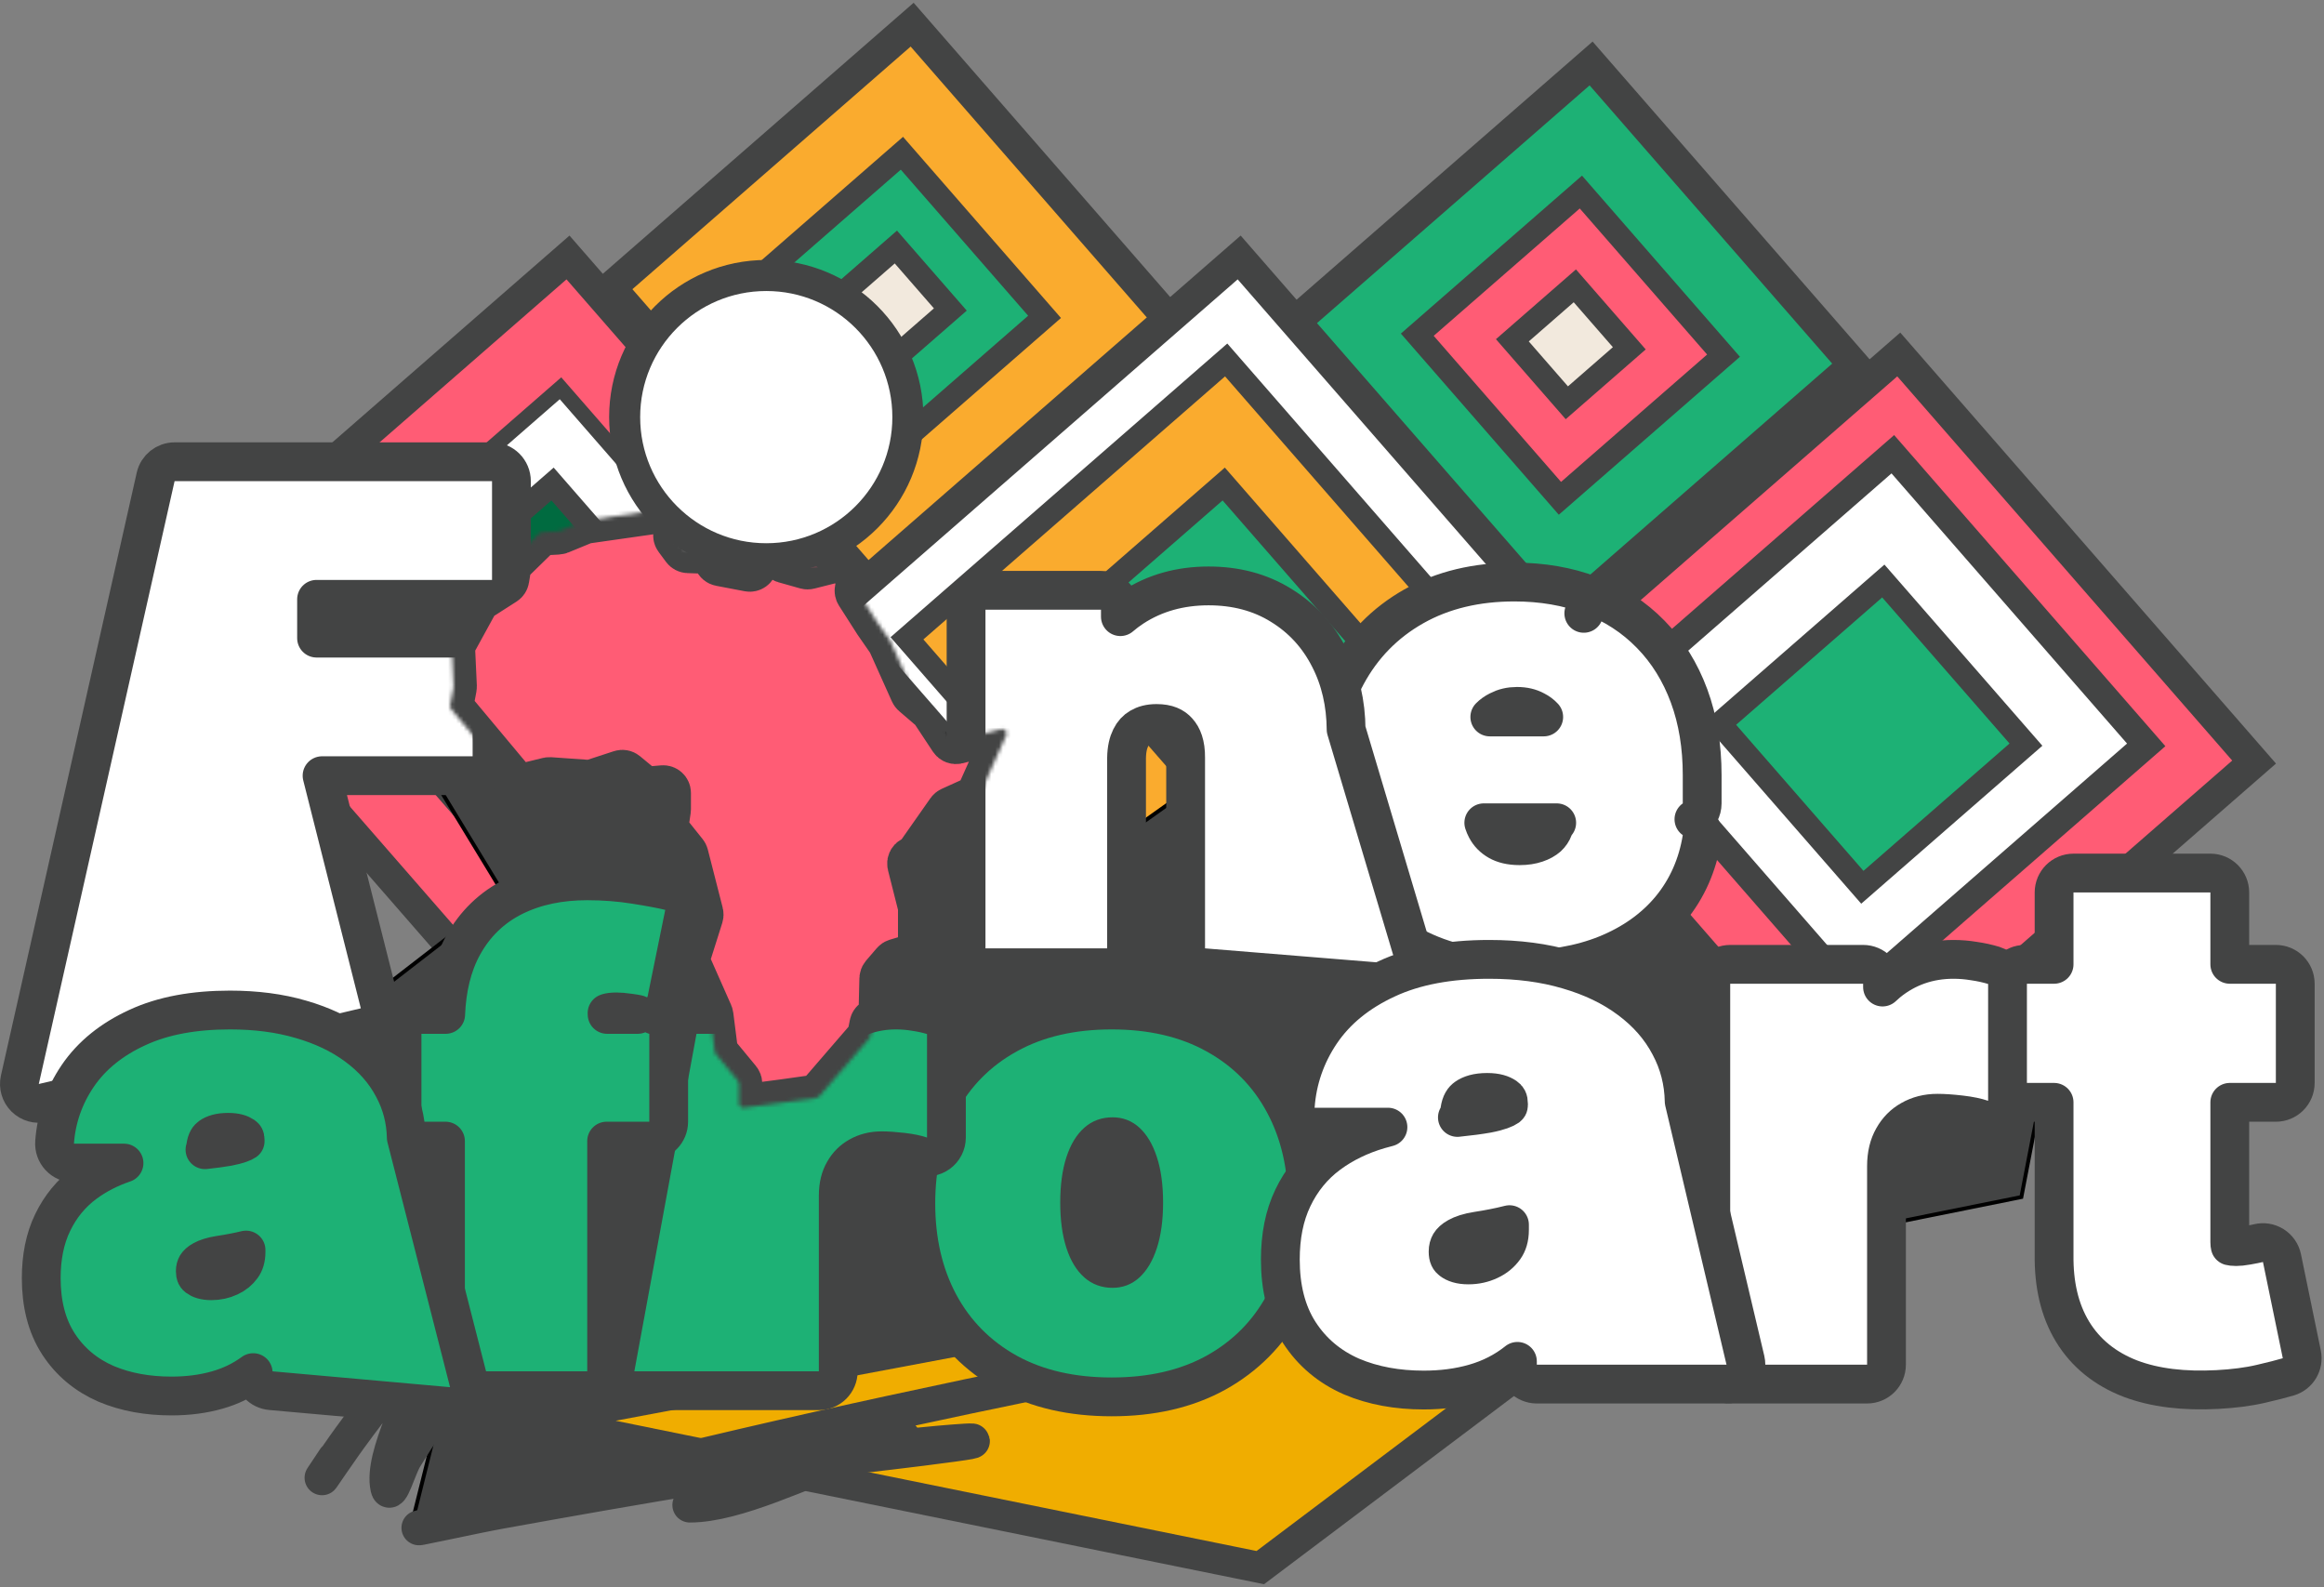
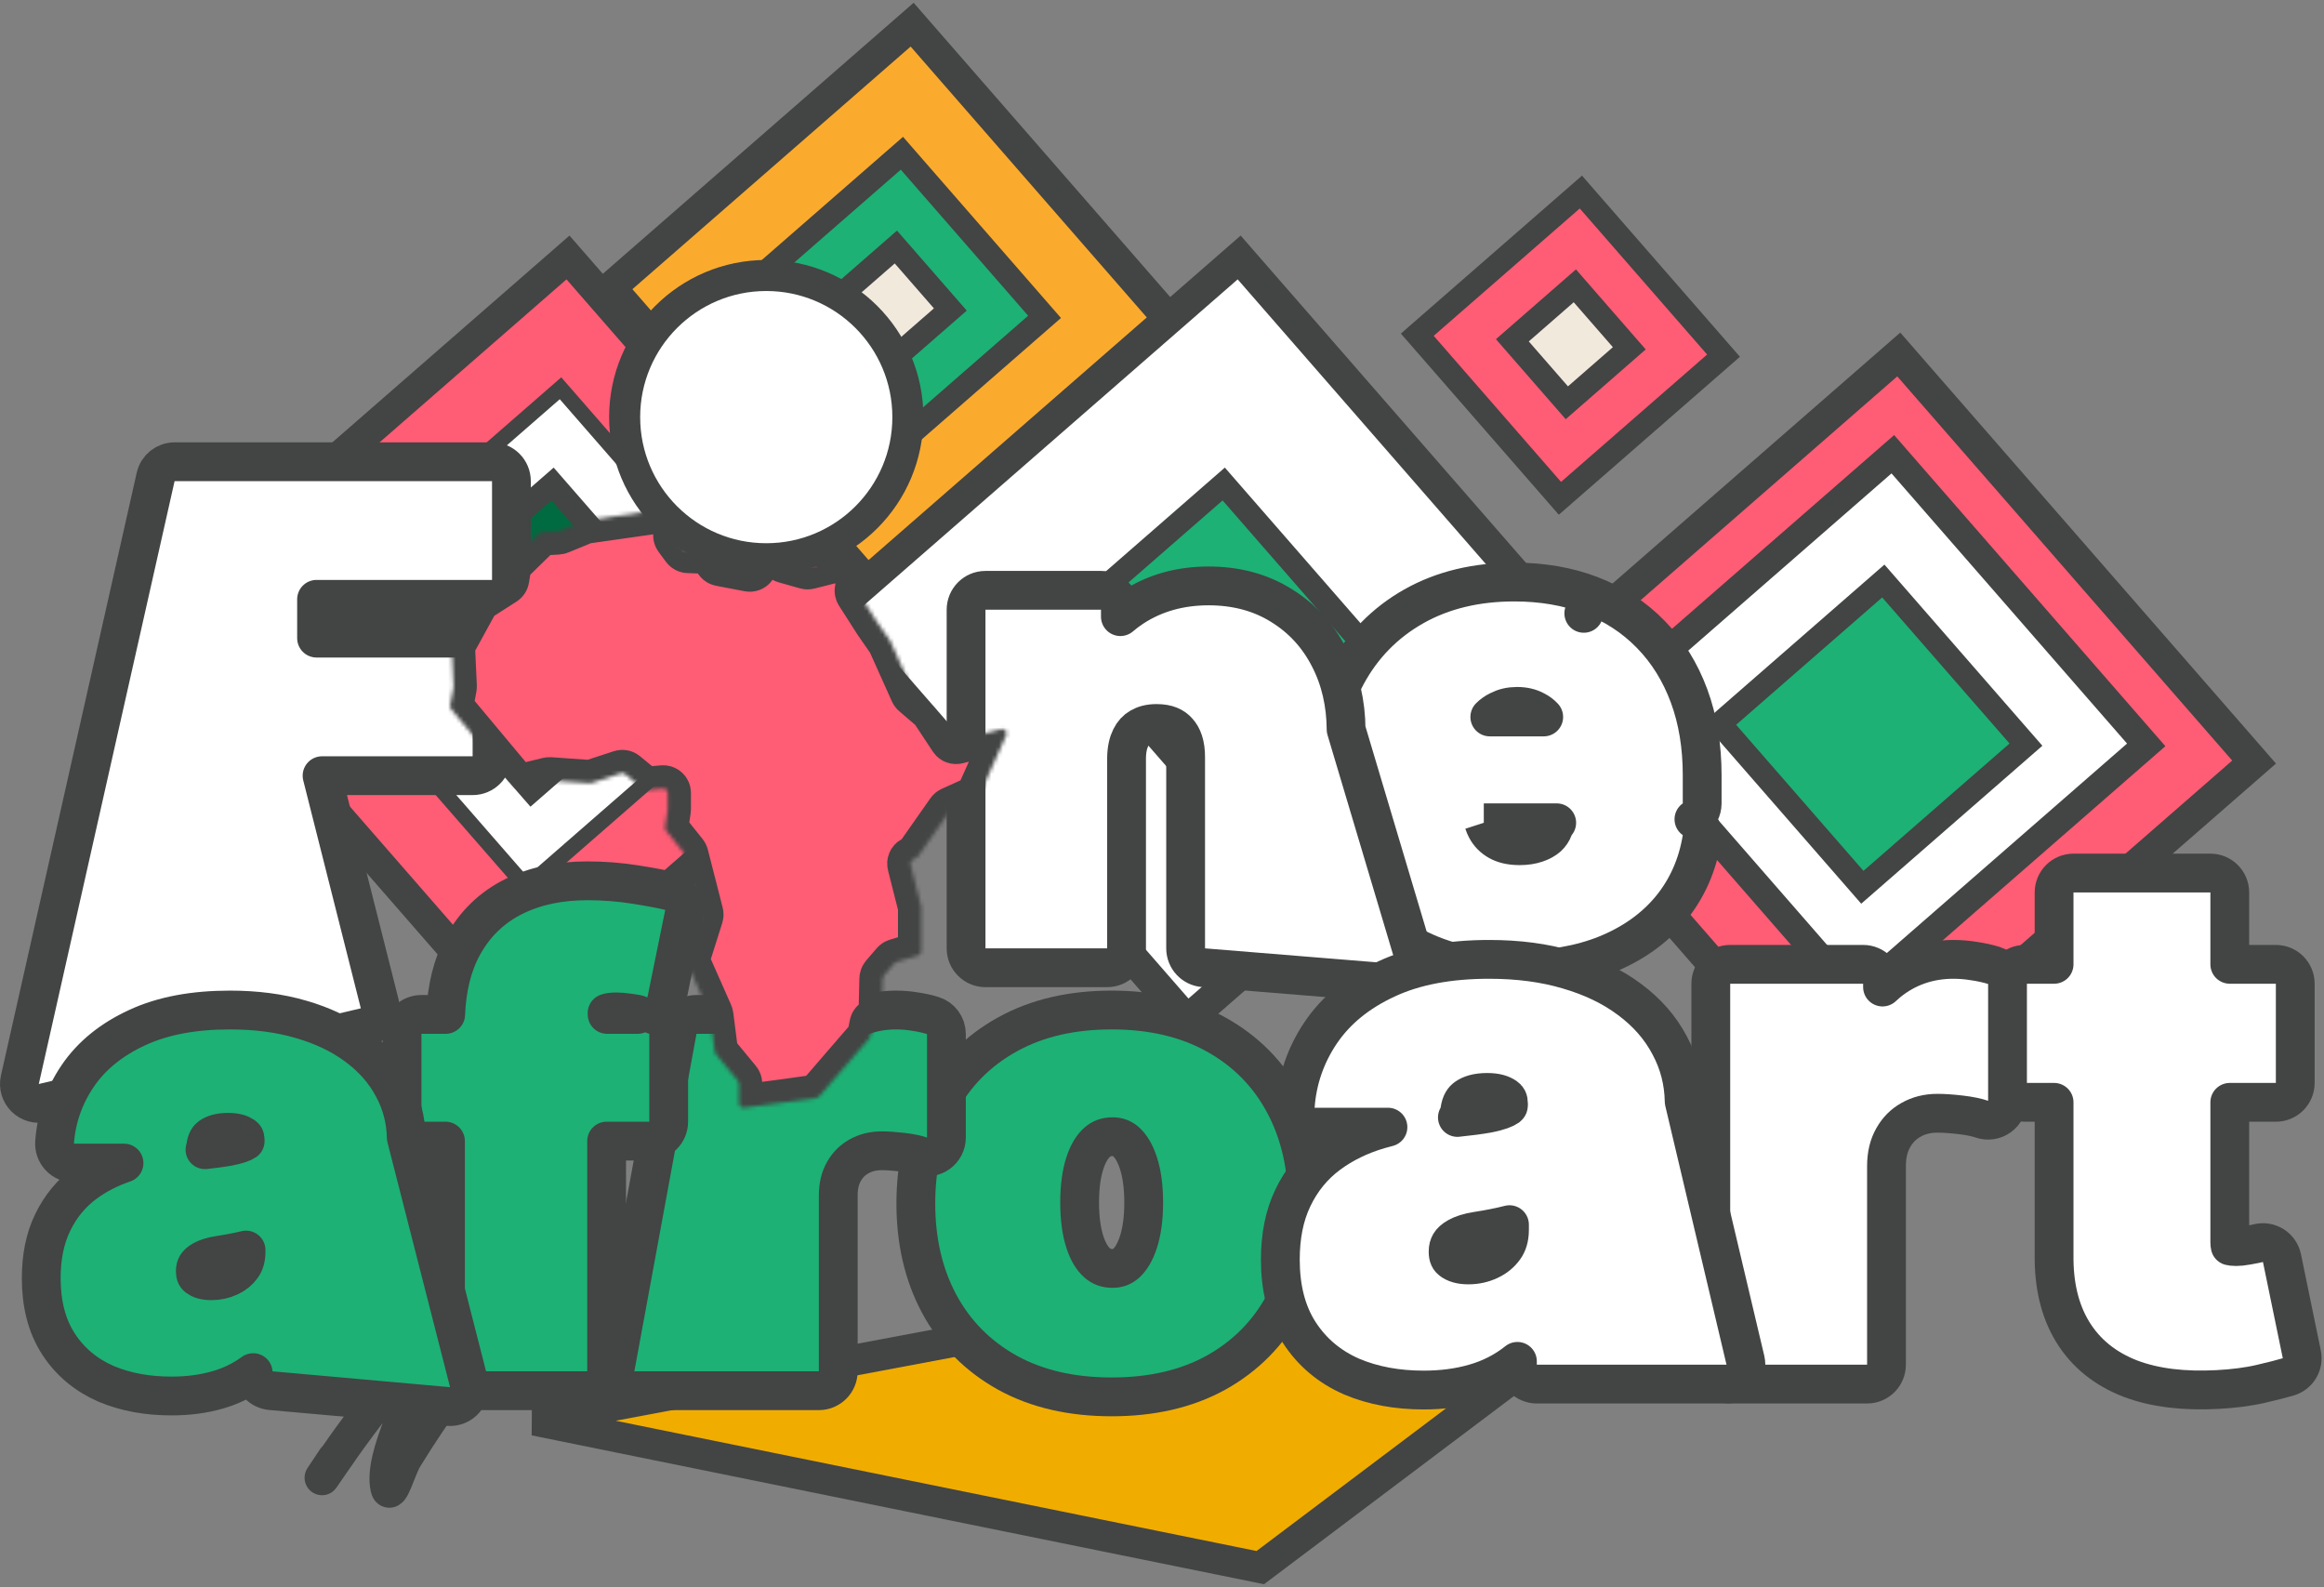
<svg xmlns="http://www.w3.org/2000/svg" fill="none" viewBox="0 0 599 409" height="409" width="599">
  <rect x="0" y="0" width="599" height="409" fill="#808080" stroke="none" />
-   <rect stroke-width="8" stroke="#434444" fill="#1DB175" transform="rotate(-41.086 332.356 84.142)" height="103.145" width="103.145" y="84.142" x="332.356" />
  <rect stroke-width="6" stroke="#434444" fill="#FF5C75" transform="rotate(-41.086 365.298 86.259)" height="55.944" width="55.944" y="86.259" x="365.298" />
  <rect stroke-width="6" stroke="#434444" fill="#F2E9DD" transform="rotate(-41.086 389.805 87.701)" height="21.362" width="21.362" y="87.701" x="389.805" />
  <rect stroke-width="8" stroke="#434444" fill="#FF5C75" transform="rotate(-41.086 41.356 157.943)" height="139.363" width="139.363" y="157.943" x="41.356" />
  <rect stroke-width="8" stroke="#434444" fill="#FAAB2E" transform="rotate(-41.086 157.356 74.142)" height="103.145" width="103.145" y="74.142" x="157.356" />
  <rect stroke-width="6" stroke="#434444" fill="#1DB175" transform="rotate(-41.086 190.298 76.259)" height="55.944" width="55.944" y="76.259" x="190.298" />
  <rect stroke-width="6" stroke="#434444" fill="#F2E9DD" transform="rotate(-41.086 214.805 77.701)" height="21.362" width="21.362" y="77.701" x="214.805" />
  <rect stroke-width="4" stroke="#434444" fill="white" transform="rotate(-41.086 75.771 159.964)" height="91.145" width="91.145" y="159.964" x="75.771" />
  <rect stroke-width="6" stroke="#434444" fill="#006B40" transform="rotate(-41.086 100.247 161.503)" height="55.944" width="55.944" y="161.503" x="100.247" />
  <rect stroke-width="8" stroke="#434444" fill="white" transform="rotate(-41.086 214.348 157.943)" height="139.363" width="139.363" y="157.943" x="214.348" />
-   <rect stroke-width="6" stroke="#434444" fill="#FAAB2E" transform="rotate(-41.086 233.767 164.503)" height="109.156" width="109.156" y="164.503" x="233.767" />
-   <path stroke="black" fill="#434444" d="M90.033 165L243.497 189L268.395 230.5L340.827 179V205L536 230.5L521 308.5L106.33 392L120.816 334L9 324L129.87 230.5L90.033 165Z" />
  <rect stroke-width="6" stroke="#434444" fill="#1DB175" transform="rotate(-41.086 273.239 161.503)" height="55.944" width="55.944" y="161.503" x="273.239" />
  <rect stroke-width="8" stroke="#434444" fill="#FF5C75" transform="rotate(-41.086 384.356 182.943)" height="139.363" width="139.363" y="182.943" x="384.356" />
  <rect stroke-width="7" stroke="#434444" fill="white" transform="rotate(-41.086 412.962 182.373)" height="99.379" width="99.379" y="182.373" x="412.962" />
  <rect stroke-width="6" stroke="#434444" fill="#1DB175" transform="rotate(-41.086 443.247 186.502)" height="55.944" width="55.944" y="186.502" x="443.247" />
  <path stroke-width="8" stroke="#434444" fill="#F0AD00" d="M324.834 404L137.834 366L454.334 306.5L324.834 404Z" />
-   <path stroke-linecap="round" stroke-width="9" stroke="#434444" d="M307.153 348.08C255.588 358.444 204.132 369.025 153.15 382.021C138.5 385.755 123.941 389.807 109.259 393.408C102.801 394.992 122.284 390.72 128.827 389.538C164.581 383.083 200.875 376.794 236.951 372.402C239.239 372.124 266.212 369.687 237.503 373.287C215.799 376.009 194.025 378.155 172.276 380.473C145.77 383.297 196.594 375.823 199.693 375.277C208.161 373.785 216.439 372.665 224.9 371.518C240.191 369.444 230.682 371.121 220.257 374.613C207.489 378.891 189.893 387.88 177.803 387.88" />
  <path stroke-linecap="round" stroke-width="9" stroke="#434444" d="M116.113 358.031C111.128 365.337 108.911 368.388 104.395 375.719C102.836 378.249 100.617 386.359 99.972 383.458C98.08 374.943 107.954 358.905 109.038 349.849C109.811 343.392 90.642 369.854 88.696 372.624C84.304 378.875 79.732 385.738 86.263 375.941" />
-   <path stroke-linejoin="round" stroke-width="10" stroke="#434444" fill="white" d="M364.545 244.065L364.574 244.08C372.179 248.097 381.047 250 391 250C399.558 250 407.262 248.715 414.003 246.002L414.018 245.996C420.738 243.266 426.319 239.363 430.588 234.214L430.601 234.198C434.871 229.004 437.545 222.906 438.663 216.029C438.898 214.582 438.486 213.104 437.536 211.988C437.259 211.662 436.945 211.377 436.602 211.137C437.888 210.232 438.727 208.737 438.727 207.045V199.773C438.727 192.351 437.632 185.519 435.349 179.345C433.082 173.218 429.808 167.906 425.488 163.497C421.169 159.051 415.984 155.689 410.004 153.399L408.216 158.068L410.004 153.399C404.012 151.104 397.428 150 390.318 150C380.599 150 371.897 152.026 364.39 156.273C356.937 160.49 351.134 166.424 347.054 173.99C342.96 181.581 341 190.303 341 200C341 210.029 342.923 218.944 346.987 226.559L347.003 226.588C351.103 234.148 356.978 240.004 364.545 244.065ZM382.441 212.045H401.234C400.885 212.468 400.603 212.951 400.405 213.484C400.082 214.352 399.597 215.077 398.911 215.71C398.186 216.342 397.248 216.889 396.01 217.302L395.98 217.312C394.789 217.718 393.373 217.955 391.682 217.955C389.246 217.955 387.489 217.467 386.2 216.734C384.811 215.943 383.803 214.904 383.08 213.552C382.83 213.084 382.615 212.584 382.441 212.045ZM397.888 184.773H383.991C384.619 184.142 385.363 183.608 386.247 183.165C386.269 183.155 386.29 183.144 386.311 183.133C387.677 182.426 389.211 182.045 391 182.045C392.893 182.045 394.392 182.437 395.623 183.098C395.655 183.115 395.688 183.132 395.72 183.149C396.583 183.588 397.296 184.126 397.888 184.773Z" />
+   <path stroke-linejoin="round" stroke-width="10" stroke="#434444" fill="white" d="M364.545 244.065L364.574 244.08C372.179 248.097 381.047 250 391 250C399.558 250 407.262 248.715 414.003 246.002L414.018 245.996C420.738 243.266 426.319 239.363 430.588 234.214L430.601 234.198C434.871 229.004 437.545 222.906 438.663 216.029C438.898 214.582 438.486 213.104 437.536 211.988C437.259 211.662 436.945 211.377 436.602 211.137C437.888 210.232 438.727 208.737 438.727 207.045V199.773C438.727 192.351 437.632 185.519 435.349 179.345C433.082 173.218 429.808 167.906 425.488 163.497C421.169 159.051 415.984 155.689 410.004 153.399L408.216 158.068L410.004 153.399C404.012 151.104 397.428 150 390.318 150C380.599 150 371.897 152.026 364.39 156.273C356.937 160.49 351.134 166.424 347.054 173.99C342.96 181.581 341 190.303 341 200C341 210.029 342.923 218.944 346.987 226.559L347.003 226.588C351.103 234.148 356.978 240.004 364.545 244.065ZM382.441 212.045H401.234C400.885 212.468 400.603 212.951 400.405 213.484C400.082 214.352 399.597 215.077 398.911 215.71C398.186 216.342 397.248 216.889 396.01 217.302L395.98 217.312C394.789 217.718 393.373 217.955 391.682 217.955C389.246 217.955 387.489 217.467 386.2 216.734C384.811 215.943 383.803 214.904 383.08 213.552C382.83 213.084 382.615 212.584 382.441 212.045M397.888 184.773H383.991C384.619 184.142 385.363 183.608 386.247 183.165C386.269 183.155 386.29 183.144 386.311 183.133C387.677 182.426 389.211 182.045 391 182.045C392.893 182.045 394.392 182.437 395.623 183.098C395.655 183.115 395.688 183.132 395.72 183.149C396.583 183.588 397.296 184.126 397.888 184.773Z" />
  <path stroke-linejoin="round" stroke-width="10" stroke="#434444" fill="white" d="M285.364 249.409C288.125 249.409 290.364 247.171 290.364 244.409V195.353C290.397 193.054 290.82 191.382 291.427 190.168L291.443 190.135C292.057 188.883 292.852 188.056 293.838 187.484L293.865 187.469C294.919 186.848 296.271 186.455 298.091 186.455C300.907 186.455 302.5 187.284 303.565 188.477L303.593 188.508C304.754 189.788 305.621 191.827 305.591 195.274L305.591 195.318V244.409C305.591 247.013 307.59 249.181 310.186 249.393L359.359 253.393C361.004 253.526 362.61 252.839 363.649 251.557C364.688 250.274 365.027 248.561 364.555 246.979L346.953 187.993C346.893 181.278 345.501 175.101 342.656 169.576C339.753 163.863 335.591 159.305 330.209 156.009C324.759 152.608 318.457 151 311.5 151C304.242 151 297.661 152.796 291.946 156.53L291.931 156.54C290.813 157.277 289.76 158.07 288.773 158.918V157.136C288.773 154.375 286.534 152.136 283.773 152.136H254C251.239 152.136 249 154.375 249 157.136V244.409C249 247.171 251.239 249.409 254 249.409H285.364Z" />
  <path stroke-linejoin="round" stroke-width="10" stroke="#434444" fill="white" d="M5.122 278.265C4.744 279.945 5.257 281.703 6.481 282.915C7.705 284.128 9.466 284.625 11.144 284.231L94.144 264.731C95.449 264.425 96.576 263.607 97.272 262.461C97.969 261.316 98.176 259.939 97.848 258.639L83.011 199.909H121.818C124.58 199.909 126.818 197.671 126.818 194.909V169.455C126.818 166.693 124.58 164.455 121.818 164.455H81.591V154.455H126.818C129.58 154.455 131.818 152.216 131.818 149.455V124C131.818 121.239 129.58 119 126.818 119H45C42.662 119 40.636 120.62 40.122 122.901L5.122 278.265Z" />
  <path stroke-linejoin="round" stroke-width="10" stroke="#434444" fill="#1DB175" d="M242.069 336.011L242.075 336.021C246.153 343.596 252.042 349.53 259.641 353.762L259.66 353.772C267.33 358.001 276.351 360 286.525 360C296.699 360 305.72 358.001 313.391 353.772L313.409 353.762C321.008 349.53 326.897 343.596 330.976 336.021L330.981 336.011C335.047 328.417 337 319.748 337 310.149C337 300.553 335.048 291.899 330.978 284.339C326.901 276.727 321.01 270.785 313.4 266.588C305.728 262.318 296.703 260.298 286.525 260.298C276.348 260.298 267.323 262.318 259.65 266.588C252.04 270.785 246.149 276.727 242.072 284.339C238.002 291.9 236.05 300.553 236.05 310.149C236.05 319.748 238.004 328.417 242.069 336.011ZM293.424 299.744L293.429 299.761C294.285 302.367 294.779 305.718 294.779 309.923C294.779 314.082 294.287 317.443 293.424 320.101C292.544 322.812 291.428 324.506 290.294 325.542C289.287 326.462 288.19 326.895 286.754 326.895C285.086 326.895 283.858 326.409 282.799 325.478C281.622 324.443 280.493 322.77 279.626 320.101C278.763 317.443 278.271 314.082 278.271 309.923C278.271 305.718 278.765 302.367 279.621 299.761L279.626 299.744C280.493 297.075 281.622 295.402 282.799 294.367C283.858 293.437 285.086 292.95 286.754 292.95C288.19 292.95 289.287 293.383 290.294 294.303C291.428 295.339 292.544 297.033 293.424 299.744Z" />
  <path stroke-linejoin="round" stroke-width="10" stroke="#434444" fill="#1DB175" d="M158.583 352.509C158.314 353.969 158.708 355.473 159.658 356.614C160.608 357.755 162.015 358.414 163.5 358.414H211.056C213.818 358.414 216.056 356.176 216.056 353.414V308.11C216.056 305.509 216.602 303.51 217.506 301.936L217.522 301.908C218.492 300.193 219.761 298.937 221.375 298.037L221.397 298.024C223.06 297.086 224.981 296.575 227.281 296.575C228.667 296.575 230.427 296.688 232.591 296.938C234.652 297.176 236.207 297.515 237.332 297.896C238.859 298.413 240.54 298.162 241.85 297.223C243.159 296.284 243.936 294.771 243.936 293.16V266.488C243.936 264.28 242.488 262.334 240.374 261.699C238.881 261.25 237.339 260.918 235.753 260.696C234.165 260.43 232.559 260.298 230.937 260.298C225.158 260.298 219.943 262.076 215.512 265.657L215.491 265.673C215.367 265.775 215.244 265.878 215.122 265.982C214.895 263.431 212.752 261.431 210.142 261.431H179.521C177.108 261.431 175.04 263.153 174.603 265.525L158.583 352.509Z" />
  <path stroke-linejoin="round" stroke-width="10" stroke="#434444" fill="#1DB175" d="M172.352 266.431C172.352 264.117 170.78 262.171 168.646 261.6C168.929 261.494 169.204 261.362 169.467 261.205C170.669 260.483 171.514 259.29 171.794 257.916L176.364 235.49C176.899 232.864 175.269 230.283 172.668 229.639C170.623 229.132 167.631 228.577 163.797 227.968C159.754 227.321 155.605 227 151.355 227C144.349 227 137.998 228.283 132.453 231.031C126.793 233.836 122.392 238.1 119.321 243.695C116.554 248.737 115.145 254.713 114.87 261.431H108.622C105.861 261.431 103.622 263.67 103.622 266.431V289.083C103.622 291.844 105.861 294.083 108.622 294.083H114.82V353.414C114.82 356.176 117.058 358.414 119.82 358.414H151.355C154.117 358.414 156.355 356.176 156.355 353.414V294.083H167.352C170.113 294.083 172.352 291.844 172.352 289.083V266.431ZM162.281 261.086C163.07 261.184 163.763 261.301 164.367 261.431H156.478C156.524 261.259 156.576 261.13 156.625 261.035C156.635 261.032 156.645 261.029 156.656 261.025C157.019 260.912 157.722 260.785 158.896 260.785C159.725 260.785 160.802 260.868 162.16 261.07C162.2 261.076 162.24 261.081 162.281 261.086ZM156.466 261.097C156.466 261.097 156.467 261.096 156.47 261.095C156.467 261.096 156.466 261.097 156.466 261.097Z" />
  <path stroke-linejoin="round" stroke-width="10" stroke="#434444" fill="#1DB175" d="M56.021 358.222C59.403 357.264 62.494 355.775 65.257 353.749C65.418 356.188 67.334 358.174 69.801 358.394L115.555 362.48C117.172 362.624 118.757 361.975 119.809 360.739C120.86 359.503 121.246 357.834 120.844 356.261L104.718 293.184C104.62 288.594 103.499 284.264 101.334 280.269C99.119 276.072 95.931 272.502 91.896 269.544C87.836 266.528 83.032 264.274 77.585 262.706C72.057 261.077 65.937 260.298 59.277 260.298C50.076 260.298 42.03 261.726 35.352 264.839C28.853 267.83 23.646 271.958 20.004 277.329L20.004 277.329L19.998 277.337C16.507 282.506 14.515 288.215 14.07 294.386C13.97 295.771 14.451 297.135 15.397 298.152C16.343 299.168 17.669 299.746 19.057 299.746H31.962C28.295 300.992 24.956 302.691 21.984 304.872C18.369 307.524 15.566 310.944 13.587 315.047C11.542 319.247 10.629 324.092 10.629 329.403C10.629 335.867 11.995 341.647 15.098 346.405C18.094 350.999 22.227 354.42 27.351 356.642L27.4 356.663C32.428 358.78 38.059 359.773 44.194 359.773C48.395 359.773 52.349 359.274 56.021 358.222ZM58.776 295.491C57.154 295.778 55.178 296.048 52.833 296.298C52.922 296.025 52.988 295.742 53.029 295.449C53.255 293.86 53.793 293.257 54.283 292.919L54.3 292.908C55.15 292.318 56.528 291.818 58.819 291.818C60.839 291.818 62.016 292.259 62.722 292.746C62.975 292.92 63.042 293.039 63.068 293.09C63.1 293.154 63.189 293.361 63.189 293.84V294.066C63.189 294.073 63.189 294.08 63.189 294.086C63.188 294.087 63.187 294.087 63.186 294.088C62.74 294.397 61.472 294.981 58.776 295.491ZM59.129 329.052L59.097 329.066C57.692 329.725 56.172 330.066 54.478 330.066C52.623 330.066 51.561 329.63 50.905 329.139C50.626 328.93 50.337 328.664 50.337 327.591C50.337 326.93 50.482 326.475 50.7 326.103C50.928 325.737 51.359 325.271 52.243 324.789L52.28 324.769C53.168 324.275 54.549 323.792 56.603 323.473C57.92 323.275 59.188 323.056 60.405 322.815C61.453 322.614 62.457 322.396 63.417 322.161V322.608C63.417 324.374 62.987 325.555 62.361 326.424C61.548 327.552 60.502 328.42 59.129 329.052Z" />
  <circle stroke-width="8" stroke="#434444" fill="white" r="36.5" cy="107.5" cx="197.5" />
  <mask fill="white" id="path-28-inside-1_376_43">
    <path d="M259.185 188.292C258.904 187.956 258.458 187.813 258.039 187.921L246.681 190.886C246.214 191.008 245.726 190.817 245.459 190.415L240.522 182.945C240.464 182.858 240.396 182.778 240.315 182.712L235.657 178.715C235.53 178.607 235.431 178.472 235.36 178.318L229.542 165.353C229.516 165.287 229.482 165.227 229.44 165.171L226.032 160.258C226.024 160.245 226.016 160.234 226.009 160.224L221.298 152.855C221.14 152.606 221.08 152.304 221.14 152.013L221.279 151.314C221.345 150.98 221.555 150.694 221.851 150.533C222.15 150.372 222.501 150.353 222.814 150.483L223.535 150.784C223.939 150.954 224.406 150.869 224.728 150.568C225.049 150.268 225.169 149.808 225.038 149.387L224.227 146.819C224.107 146.433 223.792 146.142 223.399 146.054L215.346 144.246C215.176 144.21 214.994 144.212 214.827 144.255L208.416 145.872C208.227 145.919 208.028 145.916 207.839 145.861L202.231 144.278C202.024 144.22 201.835 144.104 201.693 143.939L200.24 142.288C200.038 142.06 199.755 141.922 199.453 141.909L195.973 141.732C195.395 141.705 194.887 142.121 194.803 142.7L194.383 145.528C194.336 145.835 194.171 146.11 193.922 146.287C193.669 146.465 193.358 146.534 193.059 146.478L185.664 145.067C185.26 144.988 184.932 144.699 184.804 144.307L184.267 142.679C184.117 142.229 183.705 141.92 183.236 141.904L177.352 141.7C177.008 141.689 176.691 141.52 176.487 141.245L174.58 138.677C174.388 138.42 174.315 138.092 174.375 137.777C174.435 137.46 174.627 137.187 174.9 137.02L175.4 136.716C175.915 136.406 176.096 135.744 175.82 135.21L173.949 131.605C173.726 131.181 173.265 130.943 172.793 131.012L150.853 134.138C150.762 134.149 150.672 134.175 150.586 134.21L144.178 136.843C144.062 136.893 143.939 136.92 143.813 136.925L139.705 137.142C139.43 137.158 139.173 137.272 138.979 137.466L131.346 144.933C131.173 145.102 131.057 145.321 131.018 145.56L130.415 149.205C130.365 149.525 130.179 149.806 129.909 149.98L123.123 154.316C122.963 154.417 122.829 154.56 122.74 154.726L116.573 165.979C116.471 166.164 116.421 166.37 116.431 166.582L116.908 176.91C116.911 177 116.906 177.088 116.888 177.175L116.02 181.778C115.956 182.114 116.048 182.464 116.266 182.729L132.867 202.591C133.142 202.92 133.578 203.062 133.995 202.965L141.347 201.162C141.46 201.136 141.575 201.125 141.693 201.133L151.989 201.858C152.131 201.871 152.275 201.85 152.414 201.808L160.07 199.306C160.435 199.188 160.833 199.264 161.13 199.507L165.77 203.34C165.996 203.523 166.287 203.616 166.578 203.592L170.867 203.229C171.182 203.206 171.491 203.311 171.722 203.528C171.955 203.743 172.089 204.044 172.089 204.365V208.56C172.089 208.618 172.084 208.674 172.076 208.73L171.415 213.169C171.37 213.481 171.454 213.804 171.654 214.05L176.409 219.99C176.509 220.117 176.582 220.265 176.624 220.421L180.457 235.414C180.512 235.623 180.504 235.843 180.439 236.046L176.942 247.108C176.858 247.373 176.874 247.661 176.984 247.915L182.957 261.412C183.001 261.512 183.033 261.618 183.046 261.732L184.223 271.018C184.25 271.232 184.341 271.433 184.475 271.6L190.22 278.554C190.388 278.76 190.479 279.014 190.479 279.282V284.348C190.479 284.674 190.618 284.986 190.865 285.203C191.106 285.42 191.431 285.515 191.754 285.473L201.913 284.139L210.443 282.942C210.711 282.903 210.957 282.77 211.136 282.561L224.086 267.561C224.211 267.413 224.301 267.23 224.338 267.037L224.936 264.033C224.994 263.739 225.167 263.477 225.416 263.31L226.777 262.397C227.081 262.188 227.27 261.846 227.278 261.476L227.501 252.19C227.509 251.929 227.606 251.675 227.777 251.476L230.528 248.273C230.67 248.109 230.851 247.992 231.058 247.929L236.645 246.256C237.125 246.113 237.453 245.671 237.453 245.165V233.868C237.453 233.773 237.442 233.68 237.419 233.59L234.696 222.828C234.565 222.309 234.809 221.769 235.283 221.528L236.207 221.062C236.375 220.977 236.516 220.855 236.621 220.705L244.731 209.151C244.847 208.984 245.007 208.854 245.188 208.77L251.727 205.813C251.976 205.699 252.178 205.495 252.291 205.244L259.347 189.492C259.526 189.091 259.465 188.626 259.185 188.292Z" />
  </mask>
  <path mask="url(#path-28-inside-1_376_43)" stroke-width="12" stroke="#434444" fill="#FF5C75" d="M259.185 188.292C258.904 187.956 258.458 187.813 258.039 187.921L246.681 190.886C246.214 191.008 245.726 190.817 245.459 190.415L240.522 182.945C240.464 182.858 240.396 182.778 240.315 182.712L235.657 178.715C235.53 178.607 235.431 178.472 235.36 178.318L229.542 165.353C229.516 165.287 229.482 165.227 229.44 165.171L226.032 160.258C226.024 160.245 226.016 160.234 226.009 160.224L221.298 152.855C221.14 152.606 221.08 152.304 221.14 152.013L221.279 151.314C221.345 150.98 221.555 150.694 221.851 150.533C222.15 150.372 222.501 150.353 222.814 150.483L223.535 150.784C223.939 150.954 224.406 150.869 224.728 150.568C225.049 150.268 225.169 149.808 225.038 149.387L224.227 146.819C224.107 146.433 223.792 146.142 223.399 146.054L215.346 144.246C215.176 144.21 214.994 144.212 214.827 144.255L208.416 145.872C208.227 145.919 208.028 145.916 207.839 145.861L202.231 144.278C202.024 144.22 201.835 144.104 201.693 143.939L200.24 142.288C200.038 142.06 199.755 141.922 199.453 141.909L195.973 141.732C195.395 141.705 194.887 142.121 194.803 142.7L194.383 145.528C194.336 145.835 194.171 146.11 193.922 146.287C193.669 146.465 193.358 146.534 193.059 146.478L185.664 145.067C185.26 144.988 184.932 144.699 184.804 144.307L184.267 142.679C184.117 142.229 183.705 141.92 183.236 141.904L177.352 141.7C177.008 141.689 176.691 141.52 176.487 141.245L174.58 138.677C174.388 138.42 174.315 138.092 174.375 137.777C174.435 137.46 174.627 137.187 174.9 137.02L175.4 136.716C175.915 136.406 176.096 135.744 175.82 135.21L173.949 131.605C173.726 131.181 173.265 130.943 172.793 131.012L150.853 134.138C150.762 134.149 150.672 134.175 150.586 134.21L144.178 136.843C144.062 136.893 143.939 136.92 143.813 136.925L139.705 137.142C139.43 137.158 139.173 137.272 138.979 137.466L131.346 144.933C131.173 145.102 131.057 145.321 131.018 145.56L130.415 149.205C130.365 149.525 130.179 149.806 129.909 149.98L123.123 154.316C122.963 154.417 122.829 154.56 122.74 154.726L116.573 165.979C116.471 166.164 116.421 166.37 116.431 166.582L116.908 176.91C116.911 177 116.906 177.088 116.888 177.175L116.02 181.778C115.956 182.114 116.048 182.464 116.266 182.729L132.867 202.591C133.142 202.92 133.578 203.062 133.995 202.965L141.347 201.162C141.46 201.136 141.575 201.125 141.693 201.133L151.989 201.858C152.131 201.871 152.275 201.85 152.414 201.808L160.07 199.306C160.435 199.188 160.833 199.264 161.13 199.507L165.77 203.34C165.996 203.523 166.287 203.616 166.578 203.592L170.867 203.229C171.182 203.206 171.491 203.311 171.722 203.528C171.955 203.743 172.089 204.044 172.089 204.365V208.56C172.089 208.618 172.084 208.674 172.076 208.73L171.415 213.169C171.37 213.481 171.454 213.804 171.654 214.05L176.409 219.99C176.509 220.117 176.582 220.265 176.624 220.421L180.457 235.414C180.512 235.623 180.504 235.843 180.439 236.046L176.942 247.108C176.858 247.373 176.874 247.661 176.984 247.915L182.957 261.412C183.001 261.512 183.033 261.618 183.046 261.732L184.223 271.018C184.25 271.232 184.341 271.433 184.475 271.6L190.22 278.554C190.388 278.76 190.479 279.014 190.479 279.282V284.348C190.479 284.674 190.618 284.986 190.865 285.203C191.106 285.42 191.431 285.515 191.754 285.473L201.913 284.139L210.443 282.942C210.711 282.903 210.957 282.77 211.136 282.561L224.086 267.561C224.211 267.413 224.301 267.23 224.338 267.037L224.936 264.033C224.994 263.739 225.167 263.477 225.416 263.31L226.777 262.397C227.081 262.188 227.27 261.846 227.278 261.476L227.501 252.19C227.509 251.929 227.606 251.675 227.777 251.476L230.528 248.273C230.67 248.109 230.851 247.992 231.058 247.929L236.645 246.256C237.125 246.113 237.453 245.671 237.453 245.165V233.868C237.453 233.773 237.442 233.68 237.419 233.59L234.696 222.828C234.565 222.309 234.809 221.769 235.283 221.528L236.207 221.062C236.375 220.977 236.516 220.855 236.621 220.705L244.731 209.151C244.847 208.984 245.007 208.854 245.188 208.77L251.727 205.813C251.976 205.699 252.178 205.495 252.291 205.244L259.347 189.492C259.526 189.091 259.465 188.626 259.185 188.292Z" />
  <path stroke-linejoin="round" stroke-width="10" stroke="#434444" fill="white" d="M591.591 253.523C591.591 250.761 589.352 248.523 586.591 248.523H574.716V230C574.716 227.239 572.477 225 569.716 225H534.432C531.67 225 529.432 227.239 529.432 230V248.523H521.903C519.142 248.523 516.903 250.761 516.903 253.523V279.091C516.903 281.852 519.142 284.091 521.903 284.091H529.432V323.421C529.343 330.942 530.813 337.627 534.185 343.178C537.588 348.779 542.642 352.795 549.052 355.28L549.084 355.292C555.428 357.702 562.968 358.554 571.513 358.104L571.515 358.104C575.719 357.88 579.478 357.405 582.742 356.637C585.711 355.949 588.083 355.347 589.805 354.835C592.293 354.096 593.802 351.575 593.278 349.033L588.164 324.232C587.889 322.898 587.081 321.734 585.928 321.009C584.775 320.283 583.376 320.06 582.054 320.391C581.552 320.516 580.632 320.704 579.202 320.957L579.177 320.961C577.972 321.18 577.047 321.264 576.364 321.264C575.571 321.264 575.082 321.183 574.813 321.113C574.766 320.923 574.716 320.609 574.716 320.128V284.091H586.591C589.352 284.091 591.591 281.852 591.591 279.091V253.523Z" />
  <path stroke-linejoin="round" stroke-width="10" stroke="#434444" fill="white" d="M440.95 351.704C440.95 354.466 443.189 356.704 445.95 356.704H481.234C483.996 356.704 486.234 354.466 486.234 351.704V300.568C486.234 297.531 486.867 295.154 487.945 293.262L487.961 293.233C489.103 291.196 490.605 289.696 492.507 288.626L492.529 288.614C494.483 287.501 496.729 286.903 499.388 286.903C500.967 286.903 502.957 287.033 505.392 287.317C507.723 287.589 509.503 287.978 510.812 288.425C512.339 288.946 514.024 288.699 515.336 287.76C516.649 286.821 517.427 285.307 517.427 283.693V253.586C517.427 251.384 515.986 249.44 513.878 248.801C512.233 248.303 510.534 247.933 508.783 247.686C507.034 247.391 505.265 247.244 503.479 247.244C497.131 247.244 491.424 249.211 486.576 253.163L486.556 253.18C486.093 253.561 485.645 253.961 485.212 254.377V253.523C485.212 250.761 482.973 248.523 480.212 248.523H445.95C443.189 248.523 440.95 250.761 440.95 253.523V351.704Z" />
  <path stroke-linejoin="round" stroke-width="10" stroke="#434444" fill="white" d="M348.337 354.751L348.386 354.772C353.929 357.127 360.154 358.238 366.96 358.238C371.617 358.238 375.99 357.68 380.041 356.509C384.143 355.336 387.849 353.451 391.108 350.846V351.704C391.108 354.466 393.347 356.704 396.108 356.704H445C446.529 356.704 447.973 356.005 448.921 354.806C449.87 353.607 450.218 352.041 449.866 350.553L434.086 283.854C433.996 278.734 432.767 273.912 430.377 269.462C427.949 264.82 424.448 260.859 419.996 257.566C415.519 254.212 410.209 251.695 404.165 249.94C398.04 248.118 391.246 247.244 383.835 247.244C373.593 247.244 364.676 248.849 357.301 252.317C350.106 255.658 344.375 260.252 340.375 266.202L340.375 266.202L340.369 266.21C336.525 271.952 334.337 278.283 333.848 285.127C333.749 286.511 334.23 287.874 335.176 288.89C336.122 289.906 337.447 290.483 338.835 290.483H357.738C356.971 290.677 356.213 290.883 355.463 291.101L355.45 291.105C350.602 292.531 346.246 294.63 342.444 297.444C338.482 300.378 335.411 304.157 333.242 308.694C331.008 313.322 330 318.684 330 324.602C330 331.802 331.507 338.188 334.892 343.425C338.172 348.499 342.7 352.285 348.337 354.751ZM383.375 286.958C381.307 287.328 378.734 287.672 375.637 287.984C375.95 287.442 376.166 286.833 376.258 286.18C376.532 284.232 377.214 283.375 377.929 282.879L377.945 282.867C379.019 282.116 380.683 281.534 383.324 281.534C385.661 281.534 387.099 282.049 388.011 282.684C388.519 283.037 388.807 283.403 388.807 284.46V284.716C388.807 284.852 388.793 284.936 388.784 284.979C388.775 285.021 388.766 285.039 388.763 285.046C388.759 285.053 388.749 285.072 388.72 285.107C388.693 285.14 388.641 285.195 388.551 285.267C387.957 285.69 386.44 286.374 383.375 286.958ZM383.903 324.797L383.872 324.812C382.22 325.593 380.439 325.994 378.466 325.994C376.304 325.994 374.987 325.48 374.129 324.832C373.643 324.464 373.239 323.958 373.239 322.557C373.239 321.692 373.431 321.056 373.741 320.527C374.064 320.002 374.633 319.405 375.698 318.82L375.735 318.799C376.806 318.199 378.422 317.637 380.763 317.271C382.229 317.049 383.639 316.803 384.992 316.532C386.389 316.262 387.715 315.965 388.968 315.641C389 315.633 389.031 315.625 389.063 315.617V316.932C389.063 319.047 388.548 320.524 387.757 321.632C386.781 322.998 385.526 324.044 383.903 324.797Z" />
</svg>